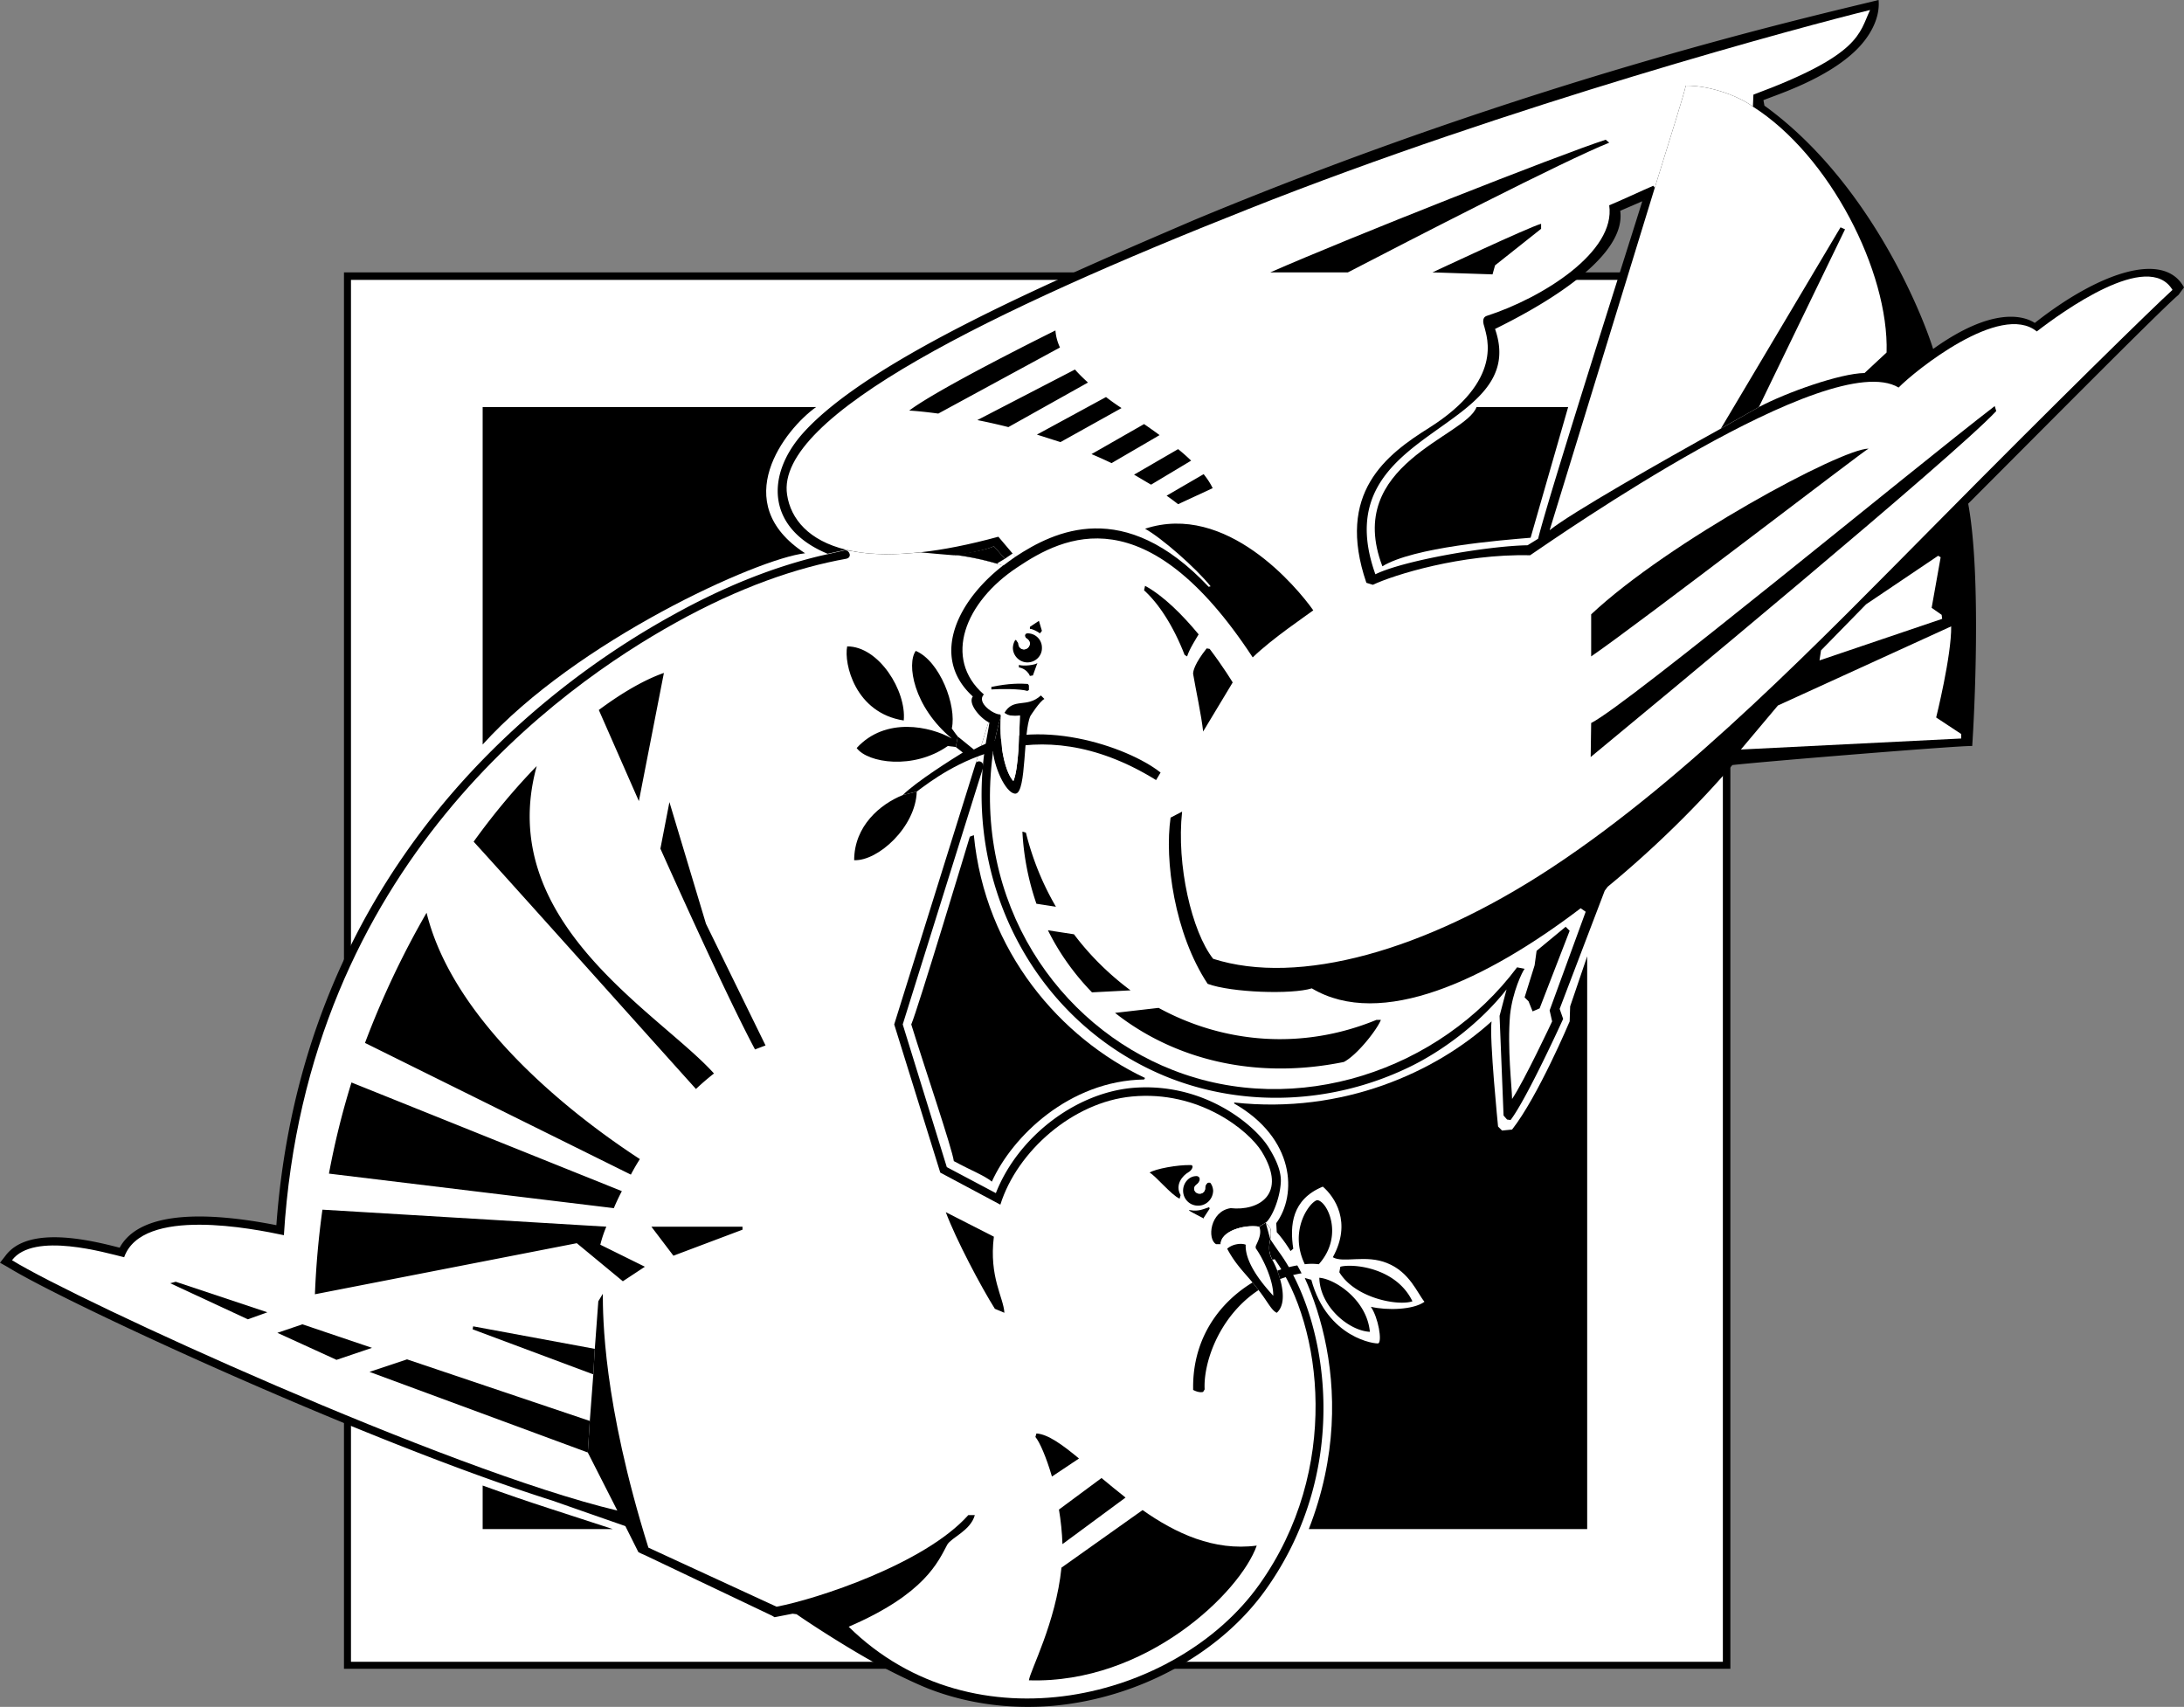
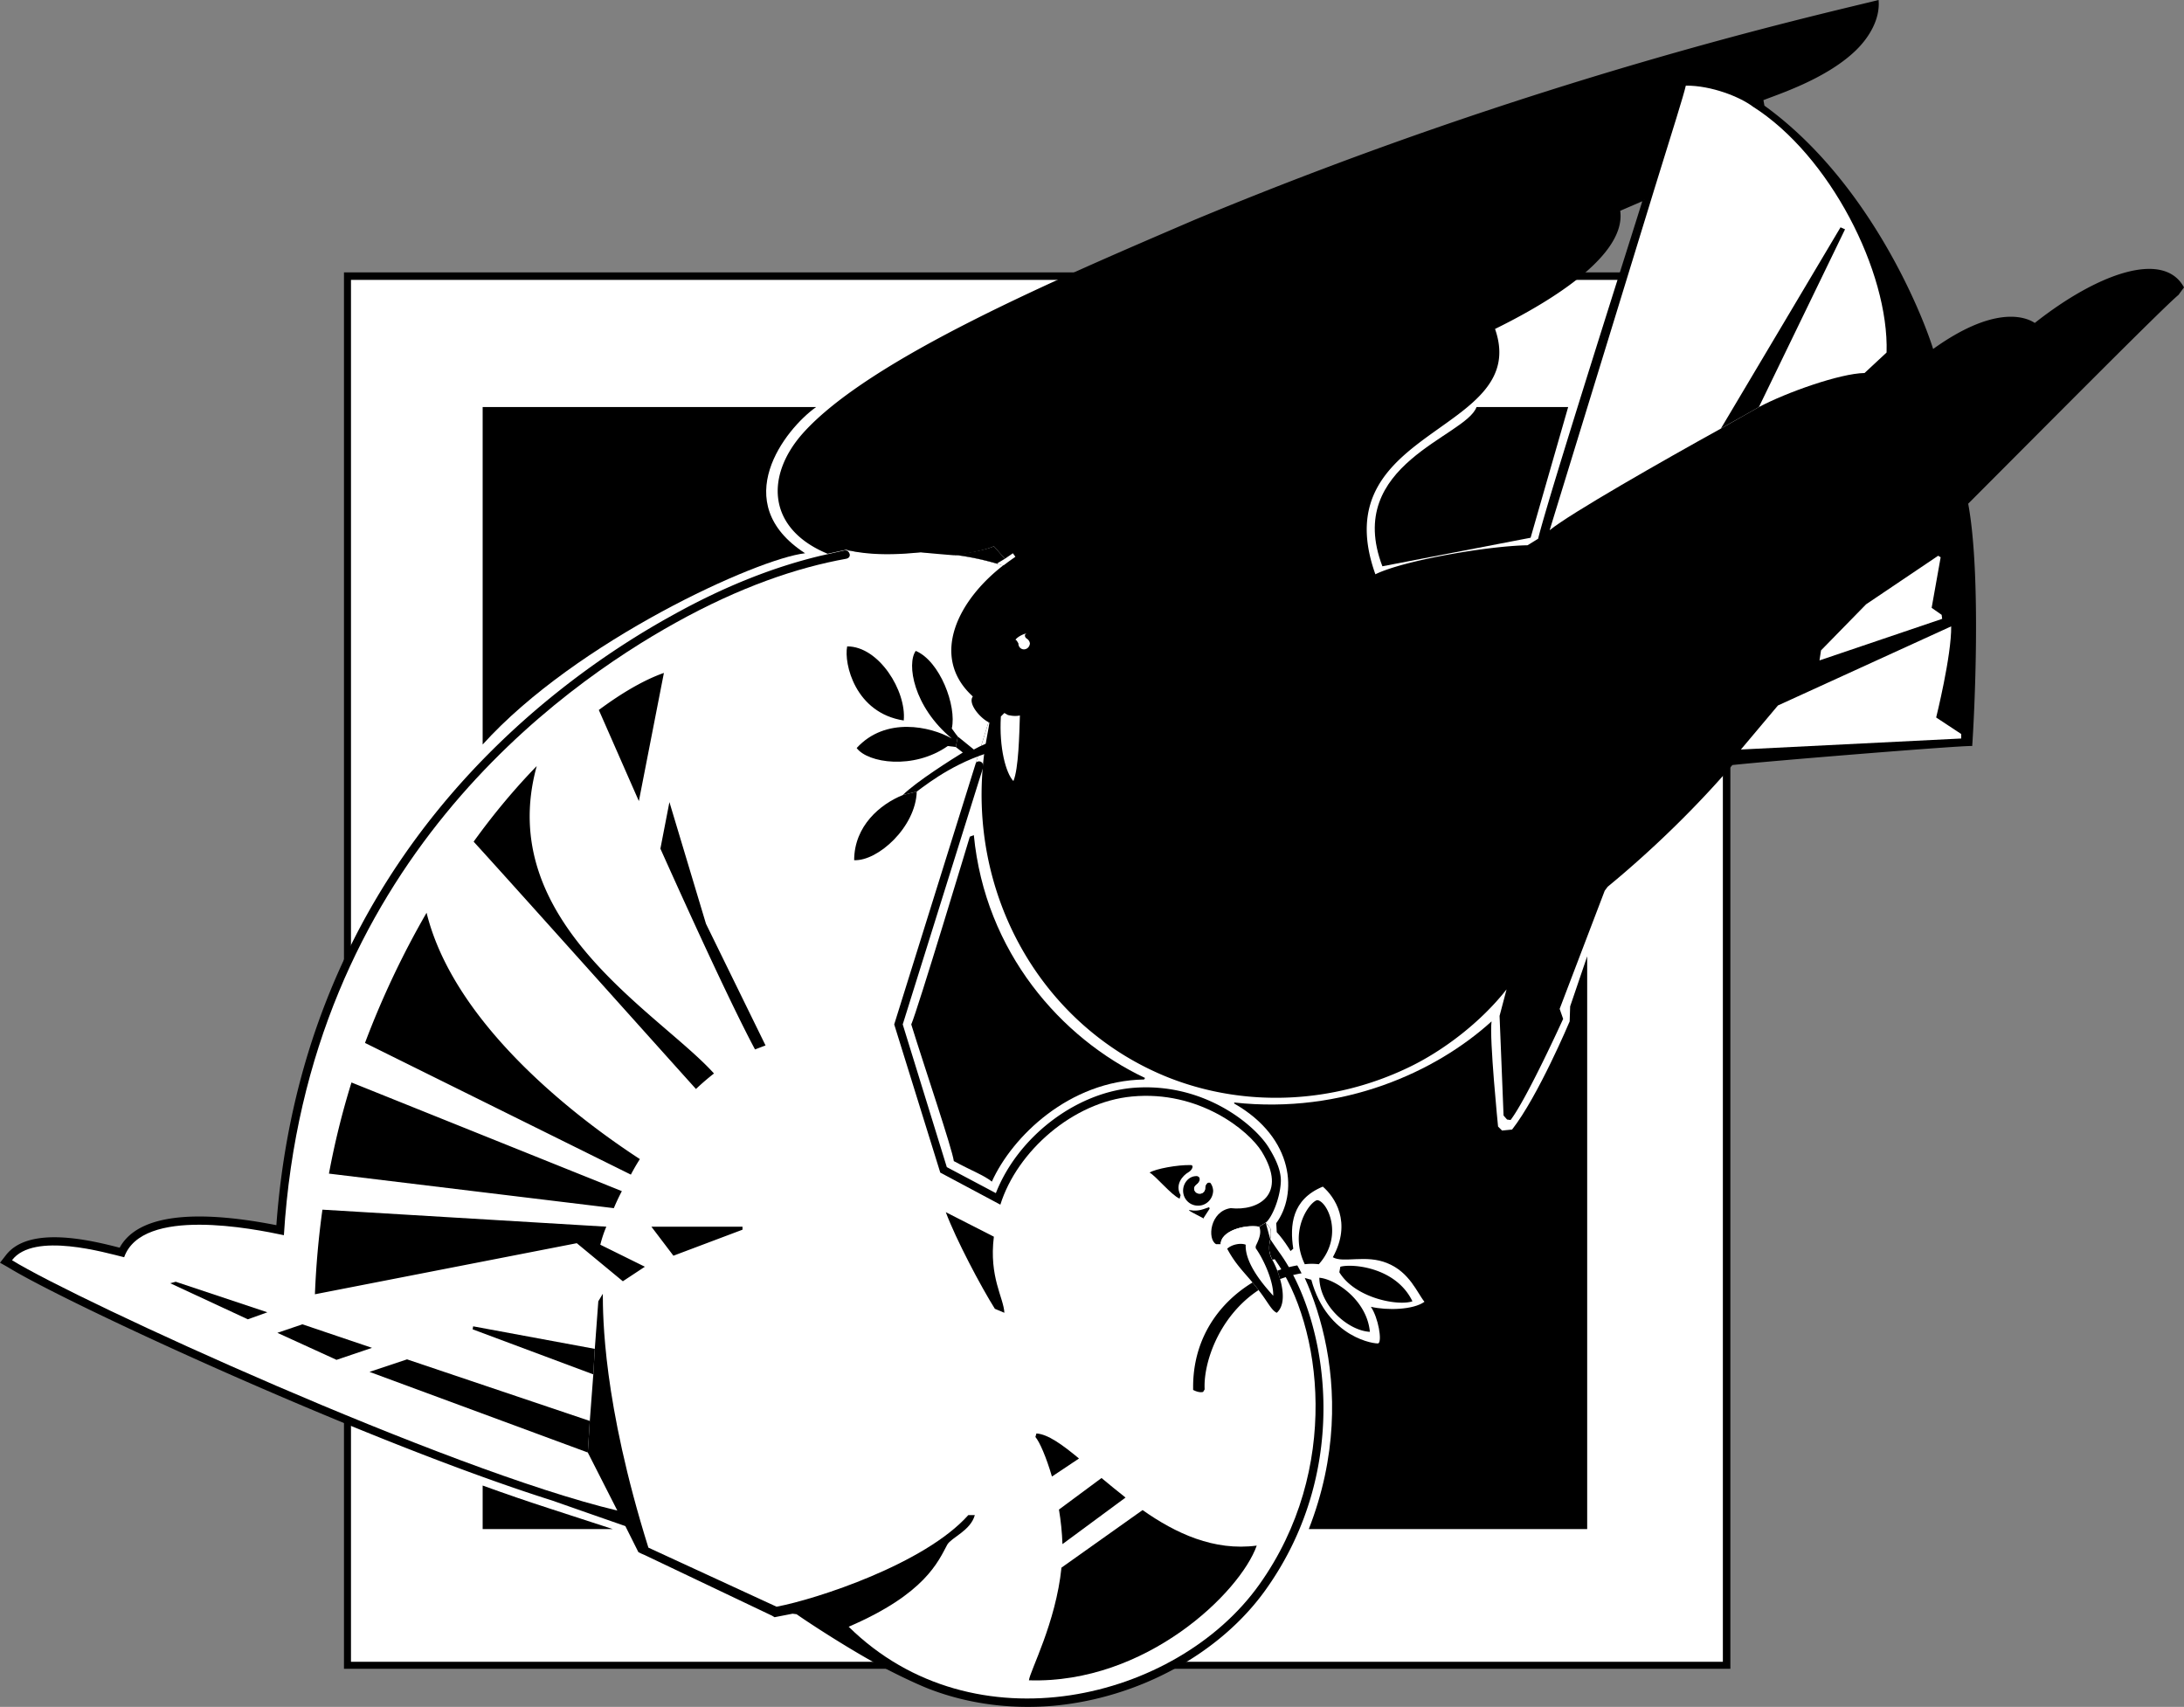
<svg xmlns="http://www.w3.org/2000/svg" width="436.199" height="340.909">
  <rect width="100%" height="100%" fill="#808080" stroke="none" />
  <path d="M68.7 331.902v-277.5h276.898v278.899H68.699v-1.399" />
  <path fill="#fff" d="M344.098 331.902v-276h-274v276h274" />
  <path fill="#fff" d="M317 305.402V81.301H96.398v224.101H317" />
-   <path d="M96.398 148.7V81.3H163c-6.195 4.391-17.758 19.114-2.203 29.2-9.469 1.05-45.672 17.48-64.399 38.2m26 156.702h-26v-8.8.097c4.7 1.711 9.176 3.235 13.399 4.602l12.601 4.101m153.7-192.3c-7.774-20.375 16.695-25.891 18.8-31.801H313.2l-7.5 26.101c-5.922.496-23.324 1.868-29.601 5.7M228.7 215.3c-16.794-7.913-31.946-25.175-34.2-48.5l-.8.302s-10.485 34.804-11.7 37.5c2.688 8.671 8.203 24.91 8.5 27.3 3.535 1.914 6.098 2.864 7.598 4.098 4.074-9.031 15.492-20.16 30.402-20.398l.2-.301m17.8 5.101c12.184 6.973 12.563 18.235 8.398 23.899l.102 1.8c5.547 6.004 17.715 30.34 6.398 59.301H317V191l-3.402 10-.098 3s-6.285 14.941-11.5 21.602l-2 .199-.8-.801s-1.763-17.535-1.302-21c-11.074 10.063-29.656 18.59-51.398 16.2v.202" />
+   <path d="M96.398 148.7V81.3H163c-6.195 4.391-17.758 19.114-2.203 29.2-9.469 1.05-45.672 17.48-64.399 38.2m26 156.702h-26v-8.8.097c4.7 1.711 9.176 3.235 13.399 4.602l12.601 4.101m153.7-192.3c-7.774-20.375 16.695-25.891 18.8-31.801H313.2l-7.5 26.101M228.7 215.3c-16.794-7.913-31.946-25.175-34.2-48.5l-.8.302s-10.485 34.804-11.7 37.5c2.688 8.671 8.203 24.91 8.5 27.3 3.535 1.914 6.098 2.864 7.598 4.098 4.074-9.031 15.492-20.16 30.402-20.398l.2-.301m17.8 5.101c12.184 6.973 12.563 18.235 8.398 23.899l.102 1.8c5.547 6.004 17.715 30.34 6.398 59.301H317V191l-3.402 10-.098 3s-6.285 14.941-11.5 21.602l-2 .199-.8-.801s-1.763-17.535-1.302-21c-11.074 10.063-29.656 18.59-51.398 16.2v.202" />
  <path d="m194.898 152.402 11.5-37c-1.652-.828-4.09-1.882-7.199-2.8a51.407 51.407 0 0 0-8.902-1.801c-2.004-.285-4.133-.446-6.399-.5-2.035.152-4.132.222-6.3.3-1.649.13-6.137-.37-8.801-.699L163.898 111c-8.824 2.113-18.777 5.832-29.8 12-12.461 6.879-30.598 19.172-46.399 38.5-19.262 23.602-30.191 51.598-32.5 83.2-12.457-2.446-27.015-3.345-31.3 4.5-5.696-1.47-18.235-4.56-22.801 1.6L0 252.2l1.598.902c11.605 7.191 71.62 34.902 108.699 46.597a4791.461 4791.461 0 0 0 14.601 5.102L127.5 310l.598.3.699.302 25.402 12.097.5.301 3.598-.7.8.102c1.813 1.282 8.258 5.547 14.7 9.2 4.586 2.566 9.332 4.765 11.703 5.699 7.613 2.941 16.02 4.129 24.797 3.398 17.094-1.531 33.398-10.41 42.5-23.199 17.535-24.578 12.191-54.04 2.902-67.098-.875-1.207-2-2.902-2-2.902.106-.707.215-1.418 0-2.2l-.902-1.1c1.226-.993 2.785-4.68 3-7.9.148-1.82-.48-4-2.399-7.1-2.742-4.473-13.03-13.2-27.398-11.9-11.504 1.126-22.793 9.97-27.102 21l-9.8-5.198-8.801-28.5L195.5 156l.797-2.5c.414-1.574-1.086-1.7-1.399-1.098" />
  <path fill="#fff" d="M56.7 246.7c-5.973-1.262-28.278-5.778-31.903 4.402-3.57-.856-18.055-5.157-22.399.597 13.243 8.164 86.942 41.934 120.899 50l-5.899-11.597.399-6.301.703-9.301.297-5.098.703-9.5.898-1.5c.028 4.426-.023 21.54 9.102 50.7l25.598 11.8c7.945-1.488 29.62-8.562 38.3-18.3h1.301c-.855 3.12-4.668 4.468-5.5 5.898-1.816 3.355-4.39 9.82-19.699 16.402 25.027 24.63 65.55 14.684 82-8.402 16.41-23.004 12.566-51.684 3.098-65l-.5.102c-.871-1.645-.625-2.903-.399-4.102.106-.707.215-1.418 0-2.2l-.902-1.1-1.297.8c-2.969-.5-7.688.867-7.703 3.5h-.899c-1.824-.96-1.253-6.586 2.899-7.2 5.469.614 11.473-2.683 6.203-11.3-2.664-4.29-12.566-12.262-25.902-11-11.79 1.094-22.953 10.918-26.301 21.602l-12-6.403-9.2-29.597 16.301-52.2 11.5-37c-1.652-.828-4.09-1.882-7.199-2.8-4.027-1.192-9.148-2.168-15.3-2.301-2.036.152-4.133.222-6.301.3-1.649.13-6.137-.37-8.801-.699.91.004 1.437 1.446.203 1.7-9.762 1.75-21.2 5.62-34.102 12.8C112.164 137.023 61.278 172.7 56.7 246.7" />
  <path d="m220 295.2-8.5 6.3c.375 2.21.617 4.555.7 6.902l12.597-9.3c-1.64-1.282-3.254-2.63-4.797-3.903m-4.5-3.899c-3.367-2.792-6.203-4.843-8.5-5l-.203.7c.84.996 2.148 3.969 3.3 7.902l5.403-3.601m12.7 10.301-16.2 11.5c-1.117 11.011-6.29 20.632-6.5 22.5 23.387.734 42.191-17.555 45.5-26.903-8.563 1.13-16.215-2.46-22.8-7.097M81.297 271.5l-7.5 2.5 43.601 16.102.399-6.301-36.5-12.301m-20.899-7-5 1.7L67 271.5l.2.102 7.097-2.403-13.899-4.699m-7-2.398L35.098 256l-1.098.3 15.5 7.2 3.898-1.398M252.797 244.2l.902 1.1c.215.782.106 1.493 0 2.2m118.699-173c-4.8.086-15.593 3.875-21.101 6.8-5.445 3.009-36.52 20.255-41.797 24.602" />
  <path d="M352.398 21.102c20.563 14.847 31.211 40.707 33.7 48.597 11.886-8.527 18.164-6.613 20.3-5.199 12.653-9.992 25.77-14.555 29.801-7.098l-1.101 1.5c-2.93 2.407-24.641 24.305-42 41.7 2.68 14.445 1.191 42.859.8 48.398-1.558-.18-40.906 3.023-47.898 3.8-6.57 7.68-15.309 16.41-24.902 24.302l-.598.8-9 23.598.7 2s-7.212 15.883-10.5 20.2l-.7-.098-.703-.801c-.172-4.469-.797-19.899-.797-19.899l1.398-5.3c-5.062 6.472-12.636 12.32-19.8 15.699-14.809 7.054-32.125 7.996-47.5 2-25.496-10.047-40.7-36.762-37-65 .27-2.016.968-5.383 1-6-1.528-.598-4.407-3.692-3.301-5.2-8.688-7.894-3.094-19.48 6.902-26.8l-.5-.7-2.199-2.5c-1.535.72-4.812 1.387-7.8 1.801a.211.211 0 0 0-.2 0s-5.187-.41-6.602-.601c-6.09.664-11.027.465-14.898-.5l-3.703.8c-12.067-4.984-12.473-15.53-5-24 13.348-15.007 51.351-31.113 78.3-42.699C306.606 15.594 362.474 3.156 375.2 0c.356 3.781-1.902 7.644-4.902 10.402-5.844 5.43-15.035 8.387-18.098 9.598l.2 1.102L328 40.199l-4.402 1.903c1.39 10.011-18.024 20.164-25 23.597 3.574 10.246-4.676 15.156-12.801 21-8.309 5.985-16.48 12.957-11.098 28 5.621-2.77 22.43-5.66 30.399-5.797l2.101-1.3c2.27-9.172 18.817-60.915 20.801-67.403l24.398-19.097" />
-   <path fill="#fff" d="M350.098 21.3c-2.543-1.933-8.27-4.234-13.399-4.198-.453 2.011-2.476 8.382-6.199 20.398l-.3-.398c-1.962.832-7.06 3.214-8.802 3.898 1.364 9.324-13.39 18.527-24.5 22.102-.984.378-.656 1.52-.398 2.3.422 1.875 3.879 10.582-11 20-8.602 5.383-18.754 13.028-12.602 31l1.301.399c4.067-1.942 17.715-6.23 31.399-5.899 5.465-3.68 59.879-41.699 73.601-33.5 3.192-3.273 20.32-17.144 27.598-11.203 5.055-3.91 22.262-16.379 27.101-8.297-3.793 3.43-23.43 22.637-47.101 46.598-22.942 23.129-49.5 50.766-76.899 68.8-25.316 16.677-50.515 23.641-67.601 18.2-4.262-5.414-7.367-18.738-6.2-29.398l-2.3 1.199c-1.238 8.488.762 23.16 7.402 33.199 4.746 1.754 16.82 2.152 20.801.902 13.824 8.235 34.848-1.656 53.7-16l1 .7-7.2 19.699.5 2.199s-5.563 11.871-8 15.5c-.027-2.281-.98-10.227-.402-16.8.492-4.622 2.437-8.626 2.902-9.2l-1.5-.3c-15.379 20.57-44.008 30.26-68.8 20.5-22.727-8.887-39.9-33.243-35.903-63.2v-.5c.7-4.168 1.601-6.898 1.601-6.898l-.101-.403c-1.332.055-4.848-2.387-3.297-4-8.246-7.183-3.766-18.5 6.7-25.398 9.241-6.2 25.667-14.528 47 18 3.882-3.778 10.796-8.41 12.097-9.399-3.195-4.535-17.344-21.648-33.598-16.3 3.309 1.84 10.094 7.773 13.098 11.5l-.399.097c-16.933-17.992-30.867-11.097-38.601-6l-.598-.699-2.8-3.3c-5.852 1.597-10.997 2.609-15.5 3.1-6.09.665-11.028.466-14.899-.5-7.406-1.796-11.078-6.105-11.8-11-2.415-15.765 41.366-36.948 92-57C301.921 20.86 360.733 5.107 373.5 2c-2.21 4.68-1.82 8.926-23.3 16.902l-.102 2.399" />
  <path fill="#fff" d="m200.7 111.602-1.5.898 1.198.402 2.399-1.703-.5-.699-1.598 1.102" />
  <path d="m198.5 109.102 2.2 2.5-1.5.898v.102a52.154 52.154 0 0 0-8.7-1.801c2.992-.367 6.465-.98 8-1.7m69 145.001c-19.691-1.997-27.336 15.23-26.902 23.398l-.301.5c-.863.254-2-.398-2-.398v-.5c-.05-14.649 11.656-23.079 21.601-24.5a1.89 1.89 0 0 1 .7-.102 11.579 11.579 0 0 1 2.8 0c1.586.078 3.036.348 4.301.5l-.199 1.102M241.898 236.5c.25.398.364.852.399 1.3-.035 1.684-1.371 3.02-3 3-1.668.02-3.004-1.316-3-3-.004-1.507 1.156-2.933 2.703-2.898.535-.035 1.043.621.2 1.5-.317.278-.673.528-.7 1a1.055 1.055 0 0 0 1.098 1c.582.032 1.058-.445 1.101-1-.023-1.214.977-1.57 1.2-.902" />
  <path fill="#fff" d="M241.898 236.5c-.222-.668-1.222-.313-1.199.902-.043.555-.52 1.032-1.101 1a1.055 1.055 0 0 1-1.098-1c.027-.472.383-.722.7-1 .843-.879.335-1.535-.2-1.5.879-.082 2.277.075 2.898 1.598" />
  <path d="M237.898 232.7c-2.64-.094-7.148.75-8.3 1.5 1.117.53 4.347 4.5 6 5.202l.199-.703c-1.176-2.054.348-3.883 1.601-4.597.653-.364 1.11-1.313.5-1.403m-.198 9.001c-1.352-.255 3.59 1.952 2.597 1.702l1.3-2-.097-.3c-1.05.336-2.102.918-3.8.597m-48.802.403c2.024 5.437 7.067 14.957 9.801 19.3l1.899.797c-.137-3.02-3.102-7.129-2.098-15.199l-9.602-4.898" />
  <path fill="#fff" d="M243.797 248.5c.015-2.633 4.734-4 7.703-3.5l1.297-.8.902 1.1c.215.782.106 1.493 0 2.2-.226 1.2-.472 2.457.399 4.102.898 1.472 3.691 8.144.902 10.597-1.09-.511-1.781-2.168-3.602-4.5-2.386-3.183-4.332-4.625-6.3-8.297l-1.301-.902" />
  <path d="M253.7 247.5c-.227 1.2-.473 2.457.398 4.102.898 1.472 3.691 8.144.902 10.597-1.09-.511-1.781-2.168-3.602-4.5-2.386-3.183-4.332-4.625-6.3-8.297 1.054-.949 2.824-1.164 3.699-.8-.192 4.128 4.43 8.968 5.5 10.199.07-2.875-1.887-7.238-3.5-9.5v-.399c.273-.699 1.344-2.445.703-3.902l1.297-.8M94.598 168.102c7.644 8.375 34.918 38.863 44.402 49.398a50.844 50.844 0 0 1 3.598-3.098c-10.965-12.175-43.98-30.293-35.399-61.402-4.23 4.348-8.504 9.41-12.601 15.102m31.402 66.5a41.168 41.168 0 0 1 1.797-3.102c-9.336-6.082-36.746-25.39-42.598-49.2a176.293 176.293 0 0 0-12.3 26L126 234.603M130.098 245l4.402 5.8 13.797-5.198V245h-18.2m-11.3 24.402-.297 5.098-24.102-9 .102-.598 24.297 4.5m32-59.8c.726-.282 1.414-.54 2.101-.801L141 184.5l-7.3-24.3-1.802 9.3c6.79 15.148 14.536 31.941 18.899 40.102M127.598 160l5-25.598c-3.828 1.34-8.239 3.868-13 7.399 1.554 3.52 4.48 10.199 8 18.199m-5 81.3a41.539 41.539 0 0 1 1.601-3.398l-54-21.703a160.331 160.331 0 0 0-4.5 18.203l56.899 6.899m-2.7 7.301a24.038 24.038 0 0 1 1.2-3.602l-56.7-3.398a170.32 170.32 0 0 0-1.5 16.898l52.301-10.2 9.2 7.602 4.398-2.902-8.899-4.398" />
  <path fill="#fff" d="M372.398 74.5c-4.914.086-15.593 3.875-21.101 6.8-1.281.75-4.059 2.282-7.598 4.302-11.25 6.226-30.18 16.992-34.199 20.3 0 0 13.71-44.613 21-68.402 3.723-12.016 5.746-18.387 6.2-20.398 5.128-.036 10.855 2.265 13.398 4.199 15.332 9.703 27.195 32.98 26.699 49.101l-4.399 4.098" />
  <path d="M343.7 85.602c3.538-2.02 6.316-3.551 7.597-4.301L368.5 45.8l-.902-.399-23.899 40.2M211.7 69.402c-.509-1.109-.821-2.234-.903-3.402 0 0-23.02 11.355-29.2 16 1.415.082 3.415.281 5.801.602l24.301-13.2m5.598 7c-.957-.87-1.852-1.738-2.598-2.601l-19.5 10.101c1.946.387 4.016.848 6.2 1.399l15.898-8.899M224 81.5a44.644 44.644 0 0 1-3.102-2.2l-13.8 7.5c1.53.485 3.105.993 4.699 1.5L224 81.5m7.598 5.402c-.985-.73-2.016-1.453-3.098-2.203l-10.5 6a78.47 78.47 0 0 1 4 1.801l9.598-5.598m6.3 5.098a36.738 36.738 0 0 0-2.601-2.3l-8.797 5.1c1.156.673 2.266 1.352 3.398 2l8-4.8M233 99a50.038 50.038 0 0 1 2.297 1.7l6.902-3.2c-.449-.945-1.054-1.867-1.8-2.8L233 99m-22.102 82.102c-2.62-4.485-4.656-9.418-6-14.801l-.699-.2A52.343 52.343 0 0 0 207 180.5l3.898.602m14.899 16.698c-4.215-3.136-8.059-6.89-11.297-11.198l-5.203-.801c2.281 4.594 5.254 8.742 8.8 12.398l7.7-.398m49.101 5.899c-14.878 6.12-30.582 4.66-43.5-2.4l-8.699 1c11.696 9.227 27.863 13.446 45.7 9.802 2.644-1.372 6.597-6.395 7.398-8.403h-.899M205.2 126.5a2.845 2.845 0 0 1 2.898 2.902c.03 1.59-1.27 2.891-2.899 2.899-1.578-.008-2.879-1.309-2.902-2.899.023-.617.203-1.172.5-1.601.18-.067.43.39.601.699-.027.68.485 1.191 1.102 1.2.64-.009 1.152-.52 1.2-1.2a1.344 1.344 0 0 0-.7-1c-.375-.262-.492-.969.2-1" />
  <path fill="#fff" d="M205.2 126.5c-.692.031-.575.738-.2 1 .395.215.652.602.7 1-.048.68-.56 1.191-1.2 1.2-.617-.009-1.129-.52-1.102-1.2-.171-.309-.421-.766-.601-.7.289-.507 1.598-1.269 2.402-1.3" />
  <path d="M205.7 125.602v-.403l1.8-1.199.598 2-.399.5c-.336-.29-1.512-.93-2-.898m1.501 6.8c-.348.426-2.813.7-3.7.399v.5s1.535.164 2.2 1.699l.597-.098.902-2.5m-1.699 4.5-.203-.3c-1.414-.102-3.762-.149-7.297.597v.5c1.719-.137 5.848-.137 7.2.301l.3-.2v-.898m101.398 53 5.801-4.8.801.8-6 15.5-1.402.598-.801-2-.797-.8 2-6.4.398-2.898m-67.5-63.202c-3.12-3.763-6.914-7.634-10.699-9.7l-.199.902c2.86 2.578 5.82 7.02 8.098 12.899l.5.3c.402-1.374 1.816-3.59 2.3-4.402m2.2 2.903c2.804 3.691 4.601 6.699 4.601 6.699l-5.902 9.8c-.328-3.124-1.524-8.64-2-11.5-.035-.538.328-2.105 2.703-5.101l.598.102m12.102-75.2h15.5c12.155-6.304 43.37-22.406 52.198-25.902l-.699-.598c-9.347 3.028-51.238 19.578-67 26.5m32.399 0s19.261-9.05 21.699-9.703v1l-9.2 7.301-.5 1.8-12-.398m31.7 68.298v8.402c9.746-6.692 54.738-41.332 55.402-41.5-5.562.043-39.941 18.601-55.402 33.097m0 21.703-.098 6.797c12.473-10.297 72.469-59.949 81-69.097l-.3-1c-16.255 12.464-73.294 59.652-80.602 63.3" />
  <path fill="#fff" d="m372.7 120.7-9 9.202-.302 2 24.5-8.3-.101-.801-2-1.399 1.8-10.101-.5-.301-14.398 9.7m-17.601 20.202-7.399 8.797 44-2.199v-.898l-5-3.301s3.078-12.332 3-18.2l-34.601 15.801" />
  <path d="M231.797 154.3c-6.649-5.284-25.176-11.445-37.297-4.6l-3.203-2.598-.399 2.097 1.399 1.102c-2.102 1.297-9.27 5.789-12 8.5l2.8-.7c5.5-4.113 23.114-17.574 47.801-2.3l.899-1.5" />
  <path d="m183.098 158.102-2.801.699c-4.477 1.804-9.68 6.14-9.7 13 4.766.215 12.294-6.63 12.5-13.7m7.801-11.499-.8-1.102c1.007-4.516-2.368-13.46-7.2-15.5-1.832 2.543-.507 11.121 7.2 17.5-4.239-2.41-13.215-4.418-19 1.902 2.21 2.993 11.347 4.403 18.199-.402l1.601.2.399-2.098" />
  <path d="M180.5 143.902c.566-5.882-4.957-14.828-11.3-14.8-.684 3.441 1.597 13.296 11.3 14.8m19.398-.8s-.902 2.73-1.601 6.898c.492 4.14 2.933 8.75 4.601 8.5 2.125-.402 1.438-12.328 2.899-15.5 0 0 1.875-2.973 2.8-3.398l-.699-.7c-2.875 2.614-5.46.332-7.3 3.5l.699.399s1.234.36 2.402.101c-.12 3.75-.258 10.664-1.3 13.098-1.481-1.555-2.88-6.605-2.5-12.898" />
  <path fill="#fff" d="m200.598 142.402.699.399s1.234.36 2.402.101c-.12 3.75-.258 10.664-1.3 13.098-1.481-1.555-2.88-6.605-2.5-12.898l.699-.7m57 107.598.699-.598c-.715-4.675-.29-9.847 5.902-12.402 2.356 2.023 5.856 7.117 2 14.102 2.028 1.23 6.668-.602 10.899 1.199 4.441 1.781 5.976 5.972 7.402 7.699-2.203 1.613-7.45 1.762-10.703 1 1.504 2.207 2.265 6.848 1.5 7.3-.414.177-10.188-.91-13.399-12.698l-1.5-.403c-.851-1.762-1.785-3.422-2.8-4.898" />
  <path d="m267.5 254.102.2-1.102c2.468-.668 11.14.129 14.398 6.902-2.805.989-11.43-.586-14.598-5.8m-6.902-1.602a11.579 11.579 0 0 1 2.8 0c5.059-5.645 1.727-12.582-.3-12.8-1.371.198-5.82 5.902-2.5 12.8m2.902 2.7c3.11.238 9.496 4.386 10.098 10.8-4.227-.207-9.977-5.066-10.098-10.8" />
</svg>